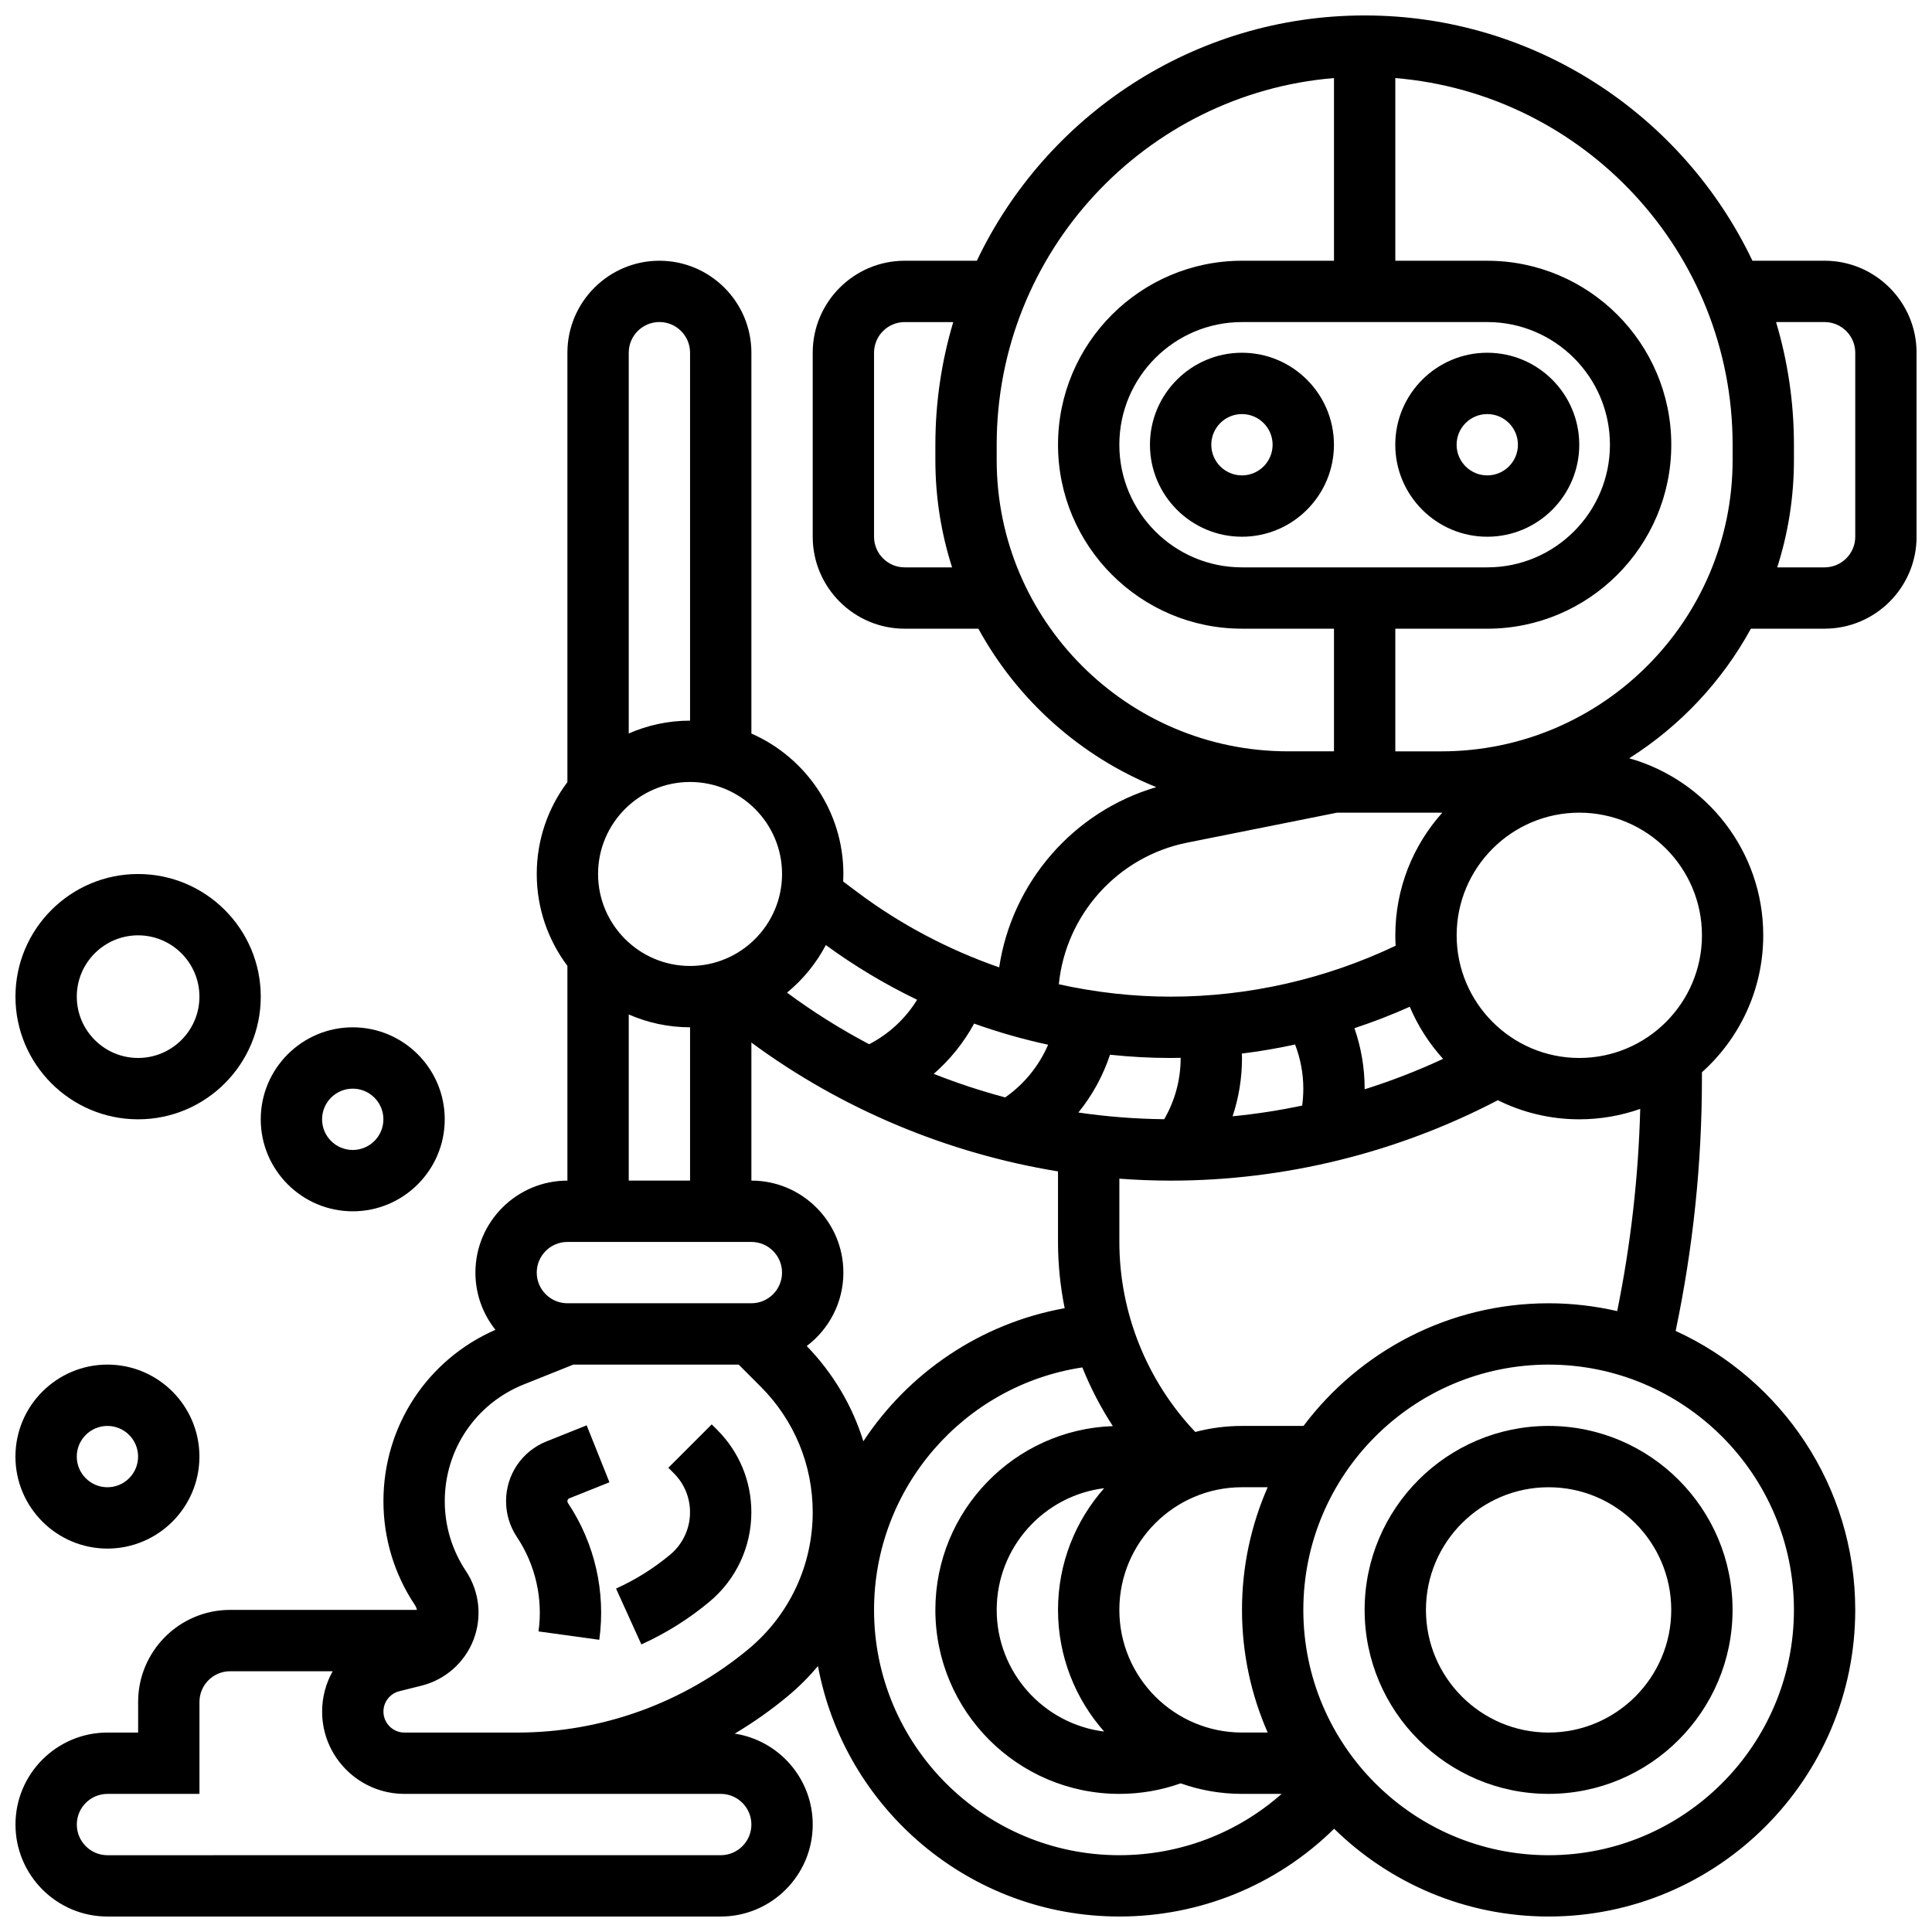
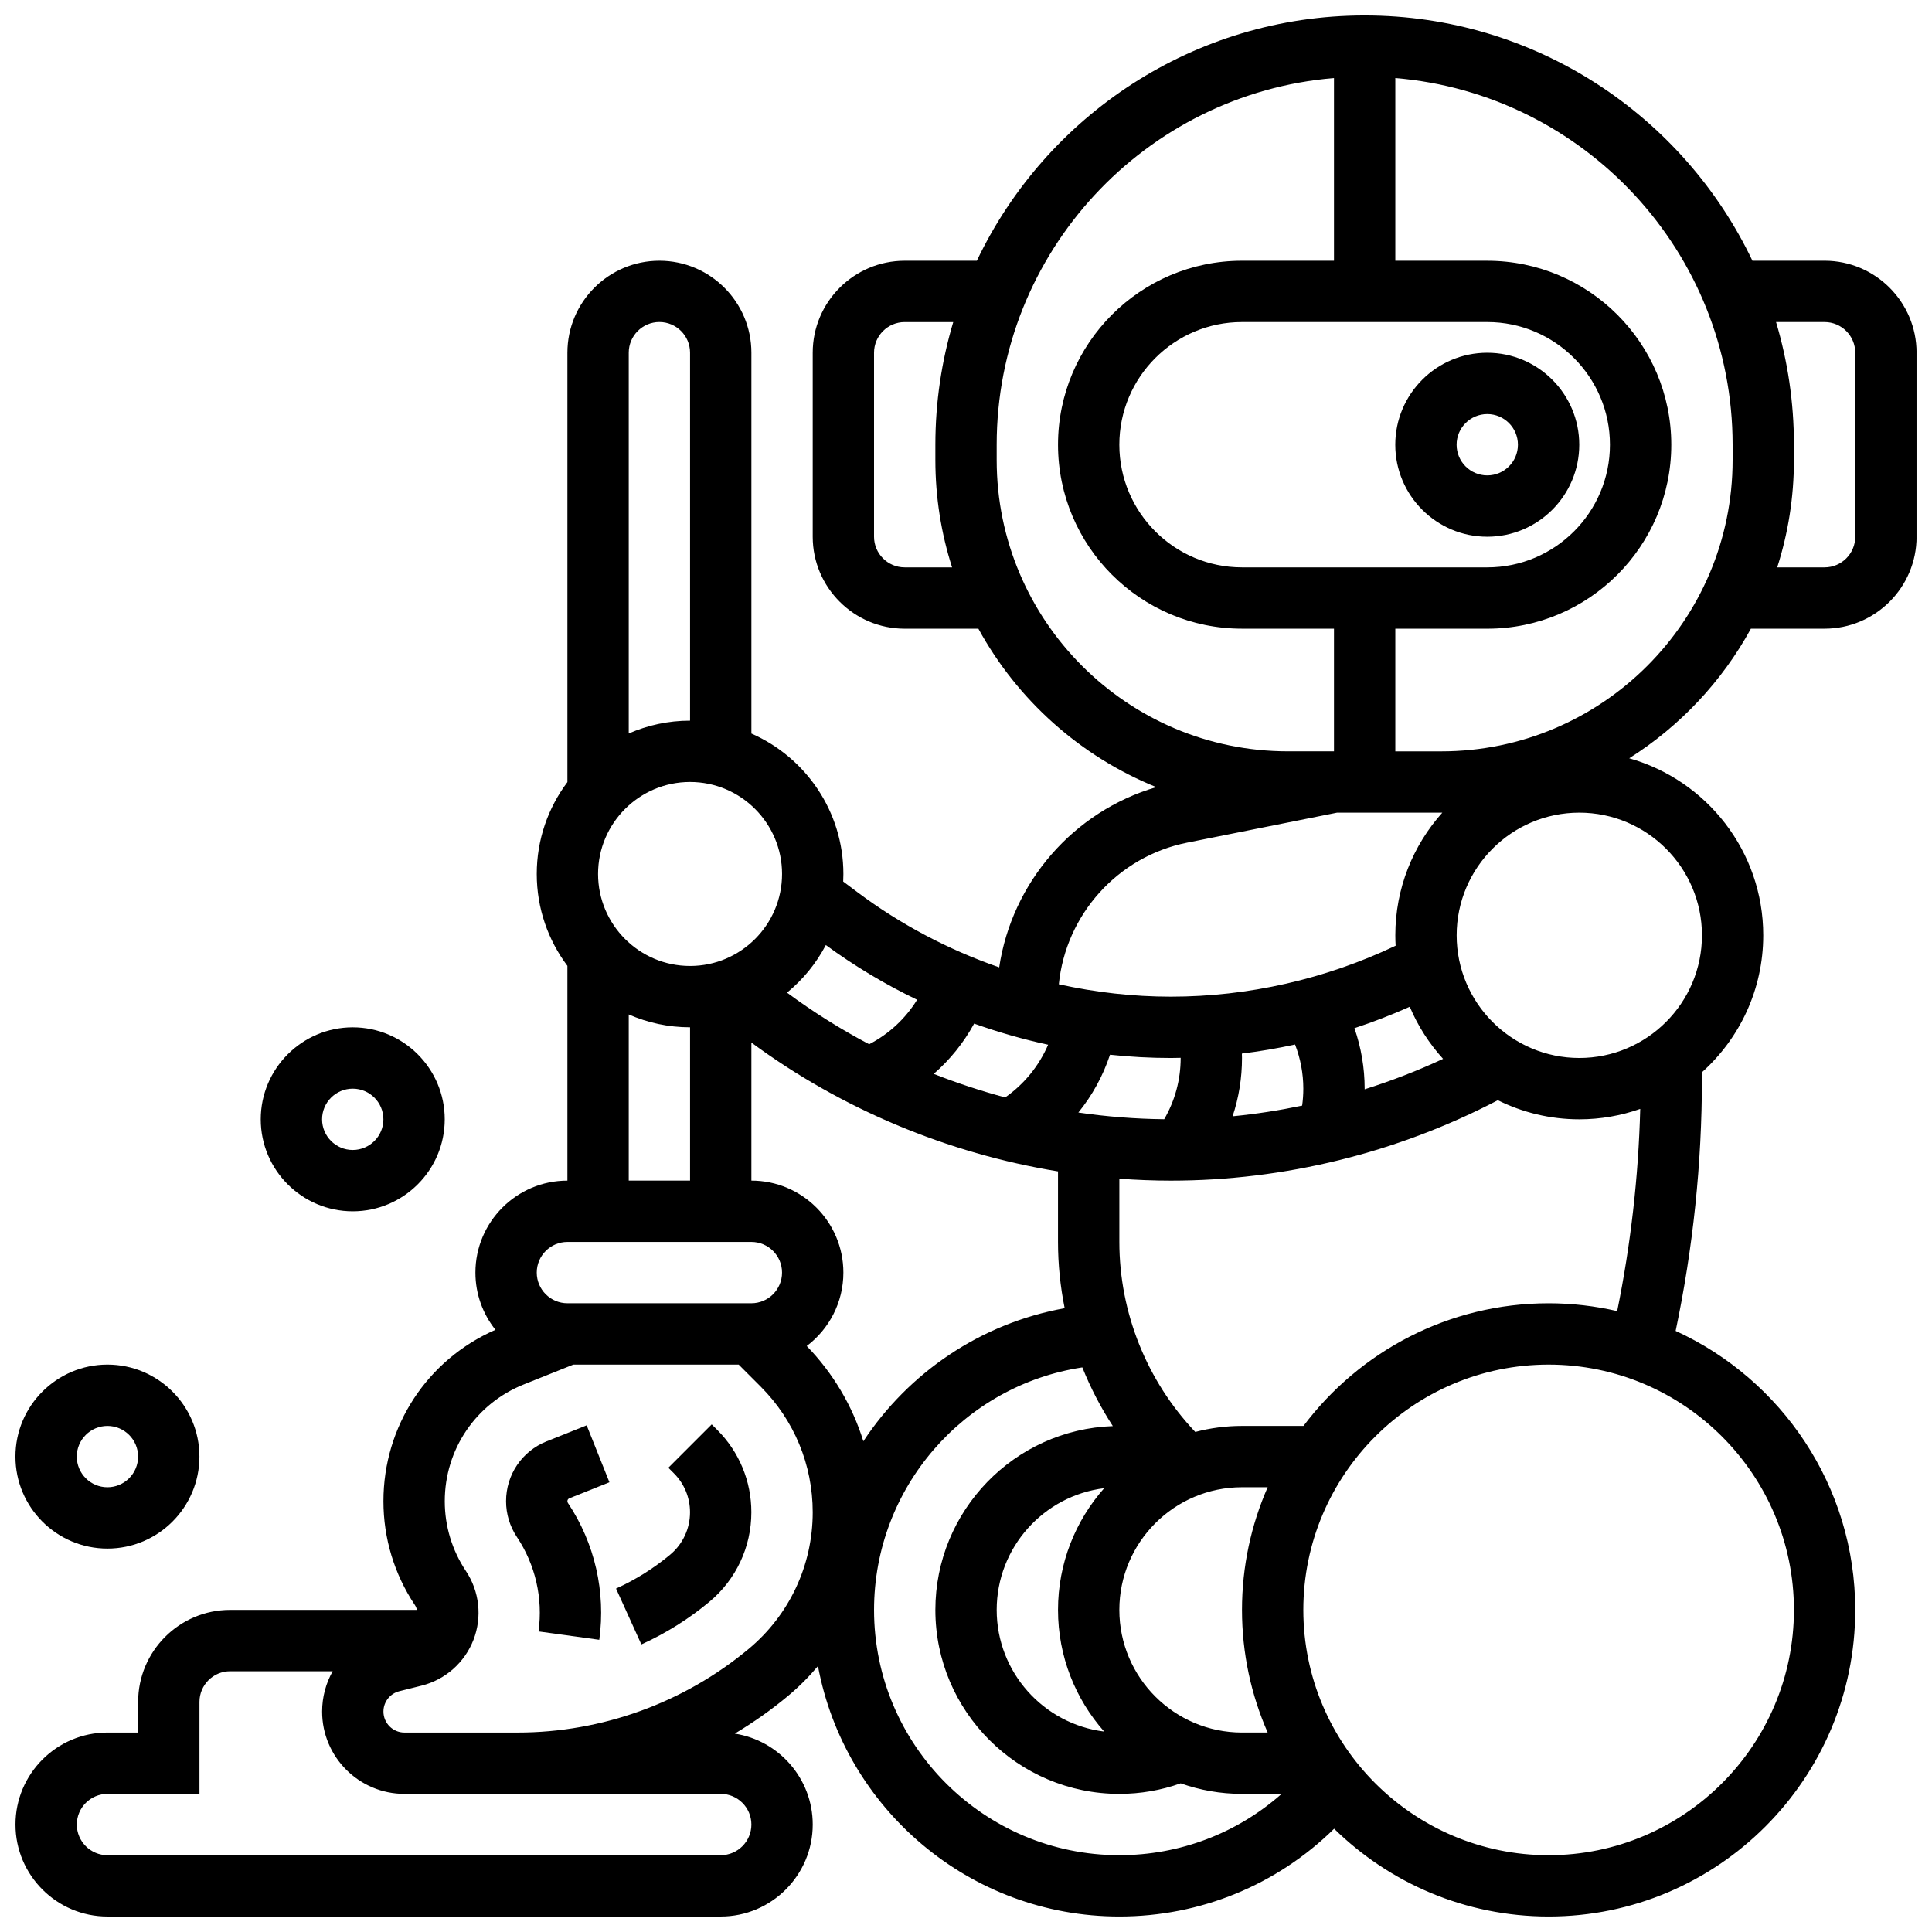
<svg xmlns="http://www.w3.org/2000/svg" width="800px" height="800px" version="1.1" viewBox="144 144 512 512">
  <defs>
    <clipPath id="c">
      <path d="m148.09 148.09h503.81v503.81h-503.81z" />
    </clipPath>
    <clipPath id="b">
      <path d="m148.09 505h48.906v50h-48.906z" />
    </clipPath>
    <clipPath id="a">
-       <path d="m148.09 375h65.906v66h-65.906z" />
-     </clipPath>
+       </clipPath>
  </defs>
-   <path d="m505.64 570.64c0 26.883 21.871 48.754 48.754 48.754s48.754-21.871 48.754-48.754c0-26.883-21.871-48.754-48.754-48.754-26.883-0.004-48.754 21.867-48.754 48.754zm81.258 0c0 17.922-14.582 32.504-32.504 32.504s-32.504-14.582-32.504-32.504 14.582-32.504 32.504-32.504c17.926 0 32.504 14.582 32.504 32.504z" />
-   <path d="m473.13 237.48c-13.441 0-24.379 10.938-24.379 24.379s10.934 24.379 24.379 24.379c13.441 0 24.379-10.938 24.379-24.379 0-13.445-10.938-24.379-24.379-24.379zm0 32.504c-4.481 0-8.125-3.644-8.125-8.125s3.644-8.125 8.125-8.125c4.481 0 8.125 3.644 8.125 8.125 0 4.477-3.644 8.125-8.125 8.125z" />
  <path d="m562.52 261.86c0-13.441-10.934-24.379-24.379-24.379-13.441 0-24.379 10.938-24.379 24.379 0 13.441 10.934 24.379 24.379 24.379 13.441 0 24.379-10.938 24.379-24.379zm-32.504 0c0-4.481 3.644-8.125 8.125-8.125s8.125 3.644 8.125 8.125-3.644 8.125-8.125 8.125c-4.481 0.004-8.125-3.644-8.125-8.125z" />
  <g clip-path="url(#c)">
    <path d="m627.53 213.1h-19.117c-18.293-38.402-57.484-65.008-102.77-65.008-45.293 0-84.48 26.605-102.77 65.008h-19.117c-13.441 0-24.379 10.938-24.379 24.379v48.754c0 13.441 10.938 24.379 24.379 24.379h19.527c10.336 18.898 27.012 33.852 47.148 41.988-22.012 6.441-38.266 25.273-41.637 47.762-13.434-4.672-26.164-11.367-37.578-19.926l-3.762-2.82c0.031-0.66 0.051-1.324 0.051-1.992 0-16.625-10.043-30.945-24.379-37.227v-100.92c0-13.441-10.934-24.379-24.379-24.379-13.441 0-24.379 10.938-24.379 24.379v113.79c-5.102 6.789-8.125 15.223-8.125 24.348s3.027 17.559 8.125 24.348v56.91c-13.441 0-24.379 10.938-24.379 24.379 0 5.727 1.988 10.996 5.309 15.16-18.082 7.91-29.684 25.562-29.684 45.418 0 9.824 2.879 19.336 8.328 27.508 0.297 0.445 0.461 0.883 0.547 1.297l-49.504 0.004c-13.441 0-24.379 10.938-24.379 24.379v8.125h-8.125c-13.441 0-24.379 10.938-24.379 24.379s10.938 24.379 24.379 24.379h162.52c13.441 0 24.379-10.938 24.379-24.379 0-12.18-8.977-22.297-20.66-24.094 4.93-2.953 9.66-6.269 14.109-9.98 2.906-2.422 5.551-5.078 7.941-7.918 7.016 37.715 40.148 66.367 79.867 66.367 21.512 0 41.793-8.379 56.922-23.262 14.668 14.375 34.73 23.262 56.84 23.262 44.805 0 81.258-36.453 81.258-81.258 0-32.801-19.547-61.102-47.594-73.93 4.617-21.961 6.965-44.414 6.965-66.852v-1.691c9.965-8.934 16.25-21.895 16.25-36.301 0-22.297-15.051-41.133-35.52-46.914 13.449-8.504 24.59-20.34 32.246-34.344h19.531c13.441 0 24.379-10.938 24.379-24.379l-0.004-48.754c0-13.441-10.938-24.379-24.375-24.379zm-154.39 81.258c-17.922 0-32.504-14.582-32.504-32.504s14.582-32.504 32.504-32.504h65.008c17.922 0 32.504 14.582 32.504 32.504s-14.582 32.504-32.504 32.504zm-89.387 0c-4.481 0-8.125-3.644-8.125-8.125v-48.754c0-4.481 3.644-8.125 8.125-8.125h12.867c-3.078 10.305-4.738 21.211-4.738 32.504v4.062c0 9.914 1.559 19.469 4.43 28.441zm24.379-28.438v-4.062c0-51.031 39.406-93.027 89.387-97.172v48.414h-24.379c-26.883 0-48.754 21.871-48.754 48.754 0 26.883 21.871 48.754 48.754 48.754h24.379v32.504h-12.188c-42.57 0.004-77.199-34.629-77.199-77.191zm118.3 158.69c-6.754 3.144-13.703 5.832-20.789 8.066 0-0.059 0.004-0.117 0.004-0.18 0-5.484-0.93-10.895-2.707-16.016 4.977-1.648 9.875-3.535 14.664-5.68 2.152 5.106 5.156 9.766 8.828 13.809zm-39.227-3.805c1.43 3.707 2.188 7.668 2.188 11.695 0 1.512-0.105 3.016-0.312 4.5-6.086 1.27-12.238 2.227-18.43 2.828 1.645-4.926 2.492-10.125 2.492-15.457 0-0.387-0.02-0.773-0.031-1.164 4.734-0.582 9.438-1.387 14.094-2.402zm-30.316 3.527v0.039c0 5.785-1.516 11.32-4.363 16.234-7.621-0.082-15.223-0.676-22.746-1.777 3.684-4.535 6.527-9.707 8.383-15.316 5.352 0.57 10.73 0.863 16.121 0.863 0.867 0 1.734-0.027 2.606-0.043zm-20.27 178.55c-16.031-1.988-28.484-15.688-28.484-32.246 0-16.559 12.453-30.258 28.484-32.246-7.606 8.602-12.234 19.891-12.234 32.246s4.629 23.645 12.234 32.246zm4.019-32.246c0-17.922 14.582-32.504 32.504-32.504h6.805c-4.367 9.961-6.805 20.949-6.805 32.504 0 11.555 2.441 22.543 6.805 32.504h-6.805c-17.922 0-32.504-14.582-32.504-32.504zm-14.488-79.949c-22.32 4.019-41.379 17.121-53.352 35.266-2.902-9.387-7.996-18.004-15.008-25.242 5.894-4.453 9.715-11.52 9.715-19.461 0-13.441-10.934-24.379-24.379-24.379v-36.582c23.922 17.648 51.992 29.363 81.258 34.145v18.691c0 5.934 0.605 11.816 1.766 17.562zm-23.992-75.422c6.402 2.289 12.957 4.16 19.605 5.598-2.402 5.582-6.352 10.465-11.383 13.965-6.422-1.711-12.746-3.801-18.93-6.238 4.312-3.758 7.941-8.258 10.707-13.324zm-15.113-6.32c-3.074 4.992-7.453 9.07-12.711 11.789-7.578-3.996-14.863-8.566-21.766-13.676 4.219-3.453 7.731-7.742 10.289-12.609 7.606 5.574 15.715 10.418 24.188 14.496zm-35.793-33.332c0 13.441-10.938 24.379-24.379 24.379-13.441 0-24.379-10.938-24.379-24.379s10.938-24.379 24.379-24.379c13.441 0 24.379 10.938 24.379 24.379zm-32.504-146.27c4.481 0 8.125 3.644 8.125 8.125v97.512c-5.777 0-11.273 1.219-16.25 3.402v-100.91c0-4.481 3.644-8.129 8.125-8.129zm-8.125 183.5c4.981 2.184 10.477 3.402 16.25 3.402v40.629h-16.25zm-16.254 60.285h48.754c4.481 0 8.125 3.644 8.125 8.125 0 4.481-3.644 8.125-8.125 8.125h-48.754c-4.481 0-8.125-3.644-8.125-8.125 0-4.481 3.644-8.125 8.125-8.125zm40.633 146.27c4.481 0 8.125 3.644 8.125 8.125 0 4.481-3.644 8.125-8.125 8.125l-162.52 0.004c-4.481 0-8.125-3.644-8.125-8.125 0-4.481 3.644-8.125 8.125-8.125h24.379v-24.379c0-4.481 3.644-8.125 8.125-8.125h27.176c-1.789 3.18-2.797 6.836-2.797 10.688-0.004 12.027 9.785 21.812 21.812 21.812zm7.422-38.434c-17.164 14.305-38.922 22.184-61.266 22.184h-29.98c-3.066 0-5.562-2.496-5.562-5.562 0-2.559 1.734-4.777 4.215-5.398l5.891-1.473c6.277-1.57 11.418-6.109 13.754-12.145 2.336-6.035 1.586-12.855-2.008-18.238-3.664-5.496-5.602-11.891-5.602-18.492 0-13.711 8.227-25.863 20.957-30.957l13.113-5.246h43.824l5.816 5.82c8.898 8.898 13.801 20.73 13.801 33.316 0 14.02-6.176 27.215-16.953 36.191zm33.207-10.32c0-32.367 23.805-59.52 55.199-64.266 2.176 5.43 4.883 10.641 8.082 15.555-26.09 0.914-47.031 22.406-47.031 48.711 0 26.883 21.871 48.754 48.754 48.754 5.602 0 11.051-0.949 16.258-2.793 5.086 1.805 10.551 2.793 16.246 2.793h10.504c-11.793 10.43-26.977 16.25-43.008 16.25-35.844 0.004-65.004-29.16-65.004-65.004zm243.78 0c0 35.844-29.16 65.008-65.008 65.008-35.844 0-65.008-29.16-65.008-65.008 0-35.844 29.16-65.008 65.008-65.008s65.008 29.16 65.008 65.008zm-46.84-79.188c-5.848-1.34-11.922-2.074-18.168-2.074-26.527 0-50.121 12.781-64.965 32.504h-16.293c-4.277 0-8.426 0.559-12.383 1.598-12.832-13.52-20.121-31.613-20.121-50.352v-16.77c4.535 0.336 9.086 0.516 13.645 0.516 30.09 0 59.941-7.363 86.656-21.309 6.512 3.231 13.84 5.059 21.59 5.059 5.656 0 11.086-0.98 16.145-2.758-0.473 17.992-2.516 35.949-6.106 53.586zm22.465-99.586c0 17.922-14.582 32.504-32.504 32.504s-32.504-14.582-32.504-32.504 14.582-32.504 32.504-32.504 32.504 14.582 32.504 32.504zm-81.262 0c0 0.926 0.031 1.844 0.082 2.758-18.559 8.836-39.031 13.496-59.574 13.496-9.992 0-19.953-1.133-29.68-3.281 1.828-18.402 15.555-33.84 33.984-37.527l39.742-7.949h27.633c0.09 0 0.18-0.004 0.27-0.004-7.738 8.637-12.457 20.031-12.457 32.508zm12.188-48.754h-12.188v-32.504h24.379c26.883 0 48.754-21.871 48.754-48.754s-21.871-48.754-48.754-48.754h-24.379v-48.418c49.98 4.144 89.387 46.141 89.387 97.172v4.062c0 42.562-34.629 77.195-77.199 77.195zm109.7-56.883c0 4.481-3.644 8.125-8.125 8.125h-12.555c2.875-8.973 4.43-18.527 4.43-28.441v-4.062c0-11.293-1.66-22.199-4.738-32.504h12.863c4.481 0 8.125 3.644 8.125 8.125z" />
  </g>
  <path d="m332.61 521.48-11.492 11.492 1.465 1.465c2.762 2.762 4.281 6.43 4.281 10.332 0 4.348-1.918 8.441-5.258 11.227-4.344 3.621-9.172 6.648-14.348 8.992l6.711 14.801c6.504-2.949 12.574-6.754 18.043-11.312 7.059-5.883 11.105-14.523 11.105-23.711 0-8.242-3.211-15.992-9.039-21.824z" />
  <path d="m294.89 541.06 10.617-4.246-6.035-15.09-10.617 4.246c-6.527 2.609-10.742 8.84-10.742 15.867 0 3.383 0.992 6.66 2.871 9.48 4.906 7.359 6.941 16.246 5.731 25.027l16.102 2.219c1.754-12.719-1.199-25.598-8.309-36.258-0.094-0.145-0.141-0.297-0.141-0.469-0.004-0.363 0.188-0.641 0.523-0.777z" />
  <g clip-path="url(#b)">
    <path d="m172.47 554.39c13.441 0 24.379-10.938 24.379-24.379 0-13.441-10.934-24.379-24.379-24.379-13.445 0.004-24.379 10.941-24.379 24.383s10.934 24.375 24.379 24.375zm0-32.504c4.481 0 8.125 3.644 8.125 8.125s-3.644 8.125-8.125 8.125c-4.481 0-8.125-3.644-8.125-8.125-0.004-4.477 3.644-8.125 8.125-8.125z" />
  </g>
  <path d="m237.48 465.01c13.441 0 24.379-10.938 24.379-24.379s-10.934-24.379-24.379-24.379c-13.441 0-24.379 10.938-24.379 24.379s10.934 24.379 24.379 24.379zm0-32.504c4.481 0 8.125 3.644 8.125 8.125 0 4.481-3.644 8.125-8.125 8.125s-8.125-3.644-8.125-8.125c-0.004-4.481 3.644-8.125 8.125-8.125z" />
  <g clip-path="url(#a)">
    <path d="m180.6 440.63c17.922 0 32.504-14.582 32.504-32.504s-14.582-32.504-32.504-32.504-32.504 14.582-32.504 32.504 14.582 32.504 32.504 32.504zm0-48.758c8.961 0 16.25 7.293 16.25 16.25 0 8.961-7.293 16.25-16.25 16.25-8.961 0-16.25-7.293-16.25-16.25-0.004-8.957 7.289-16.25 16.25-16.25z" />
  </g>
</svg>